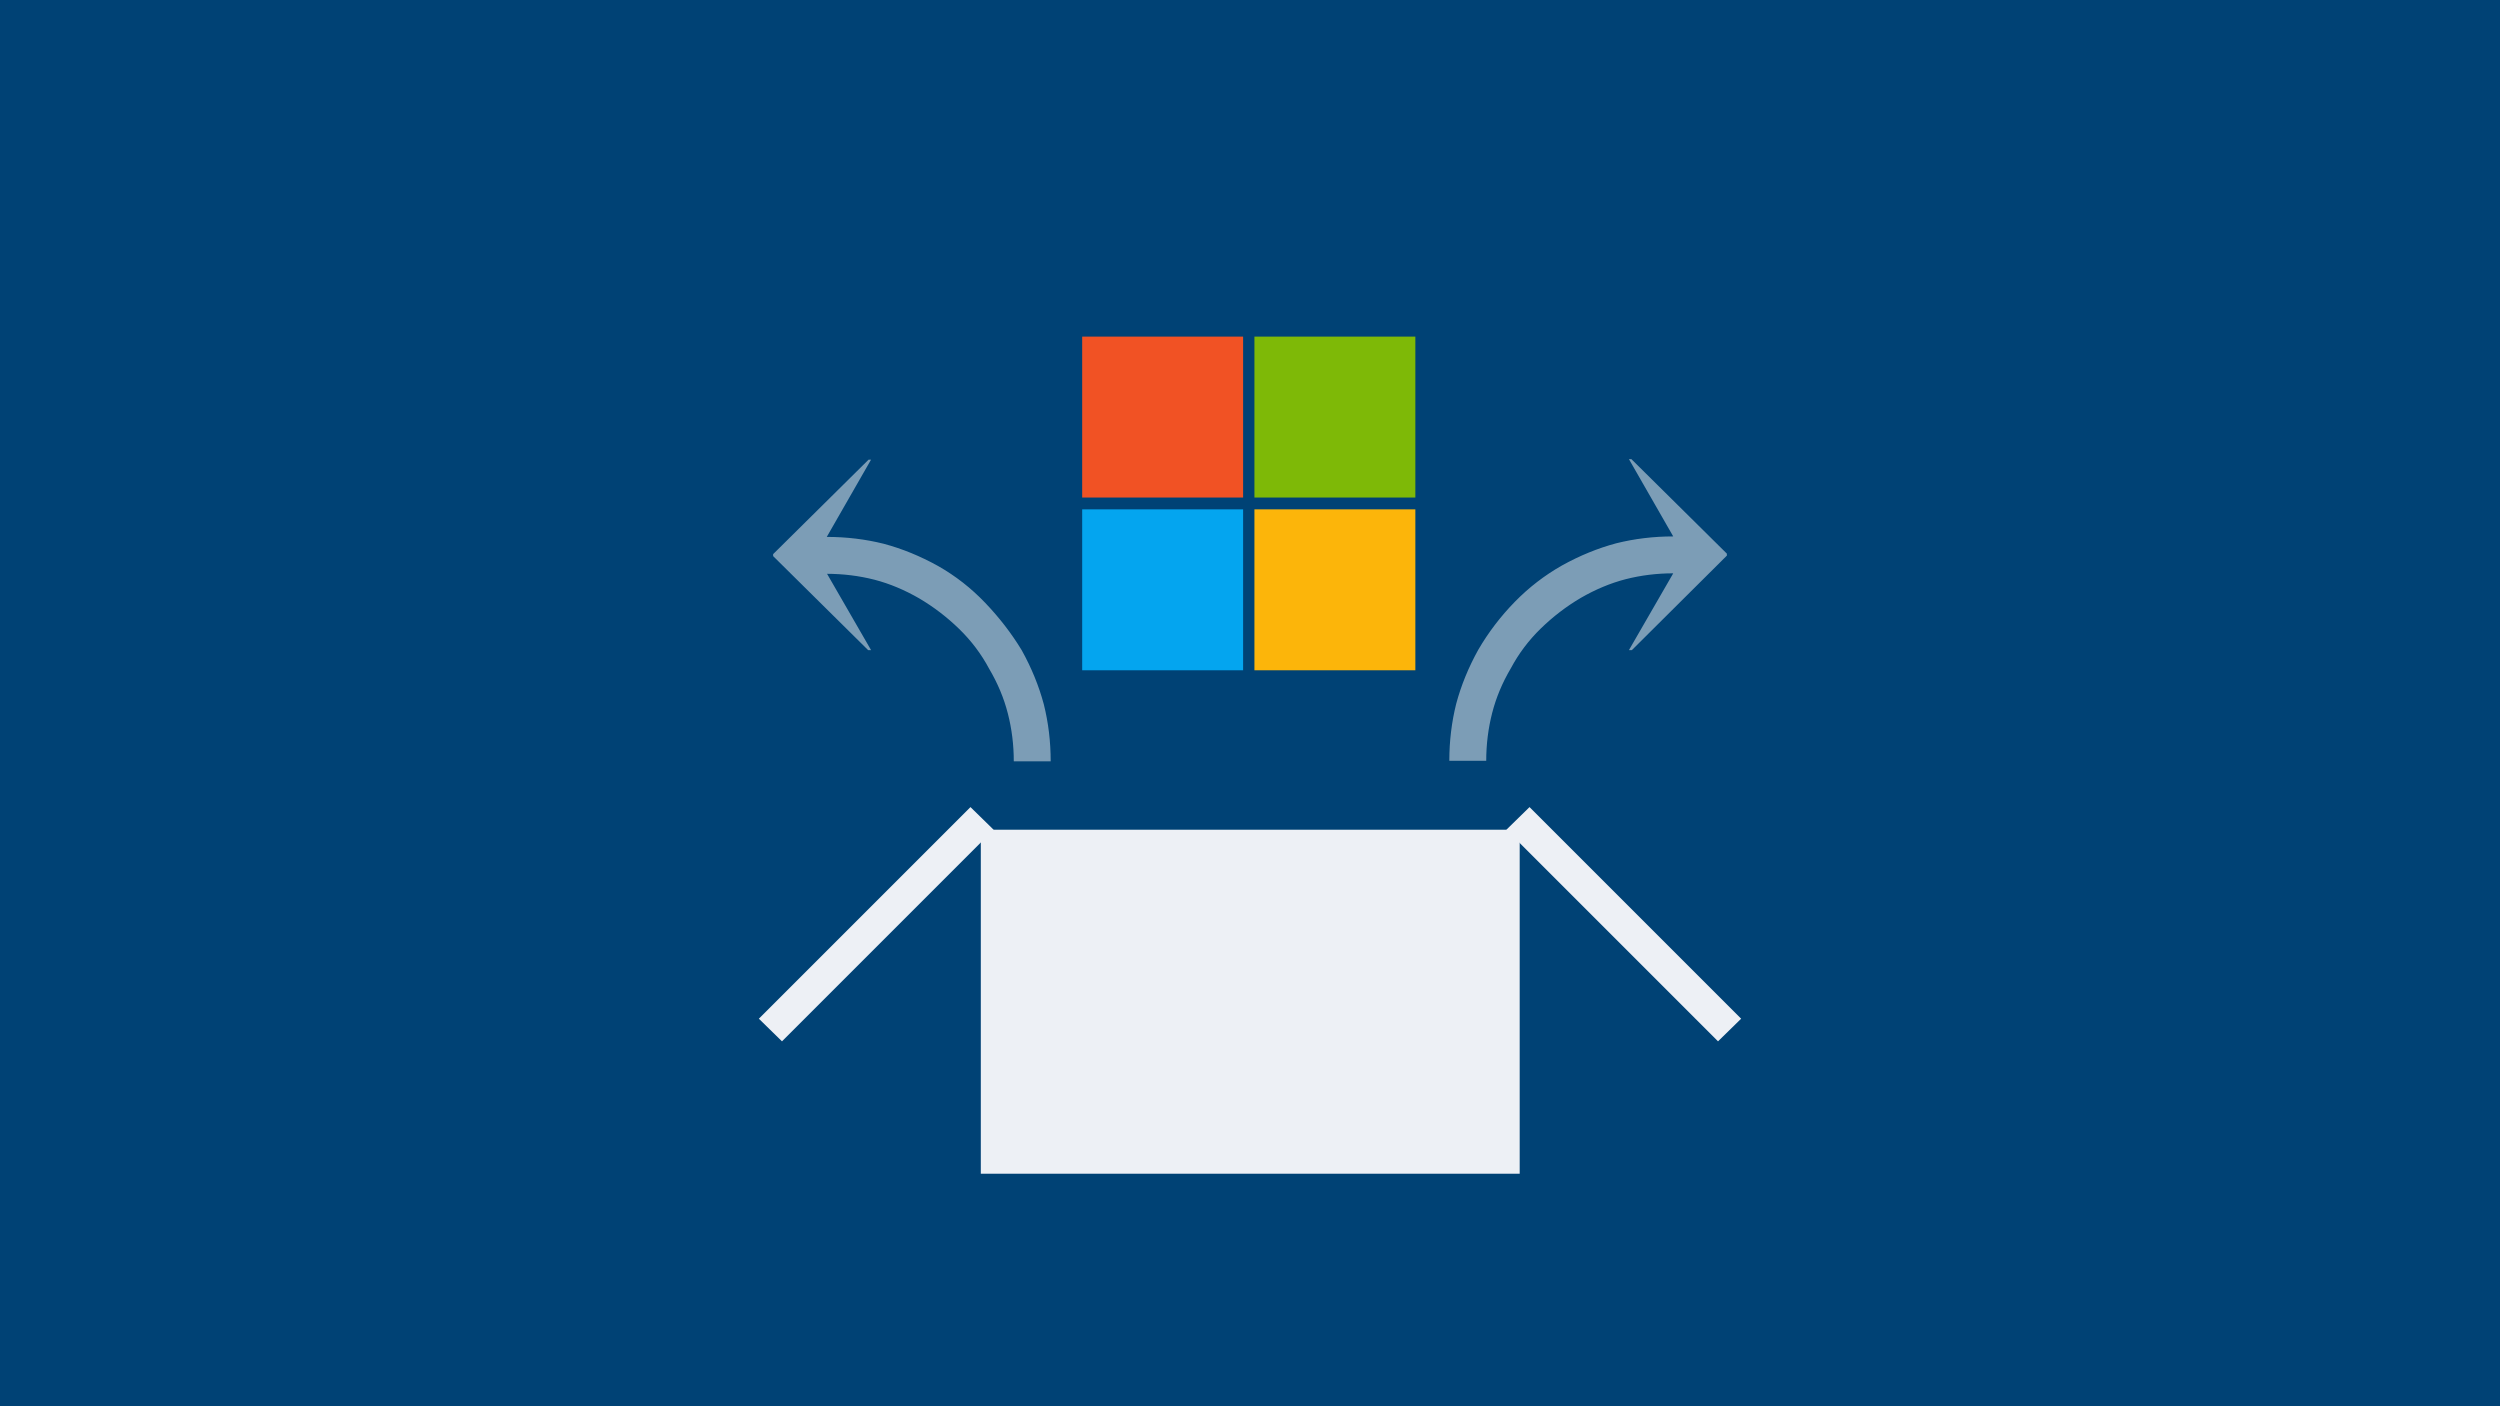
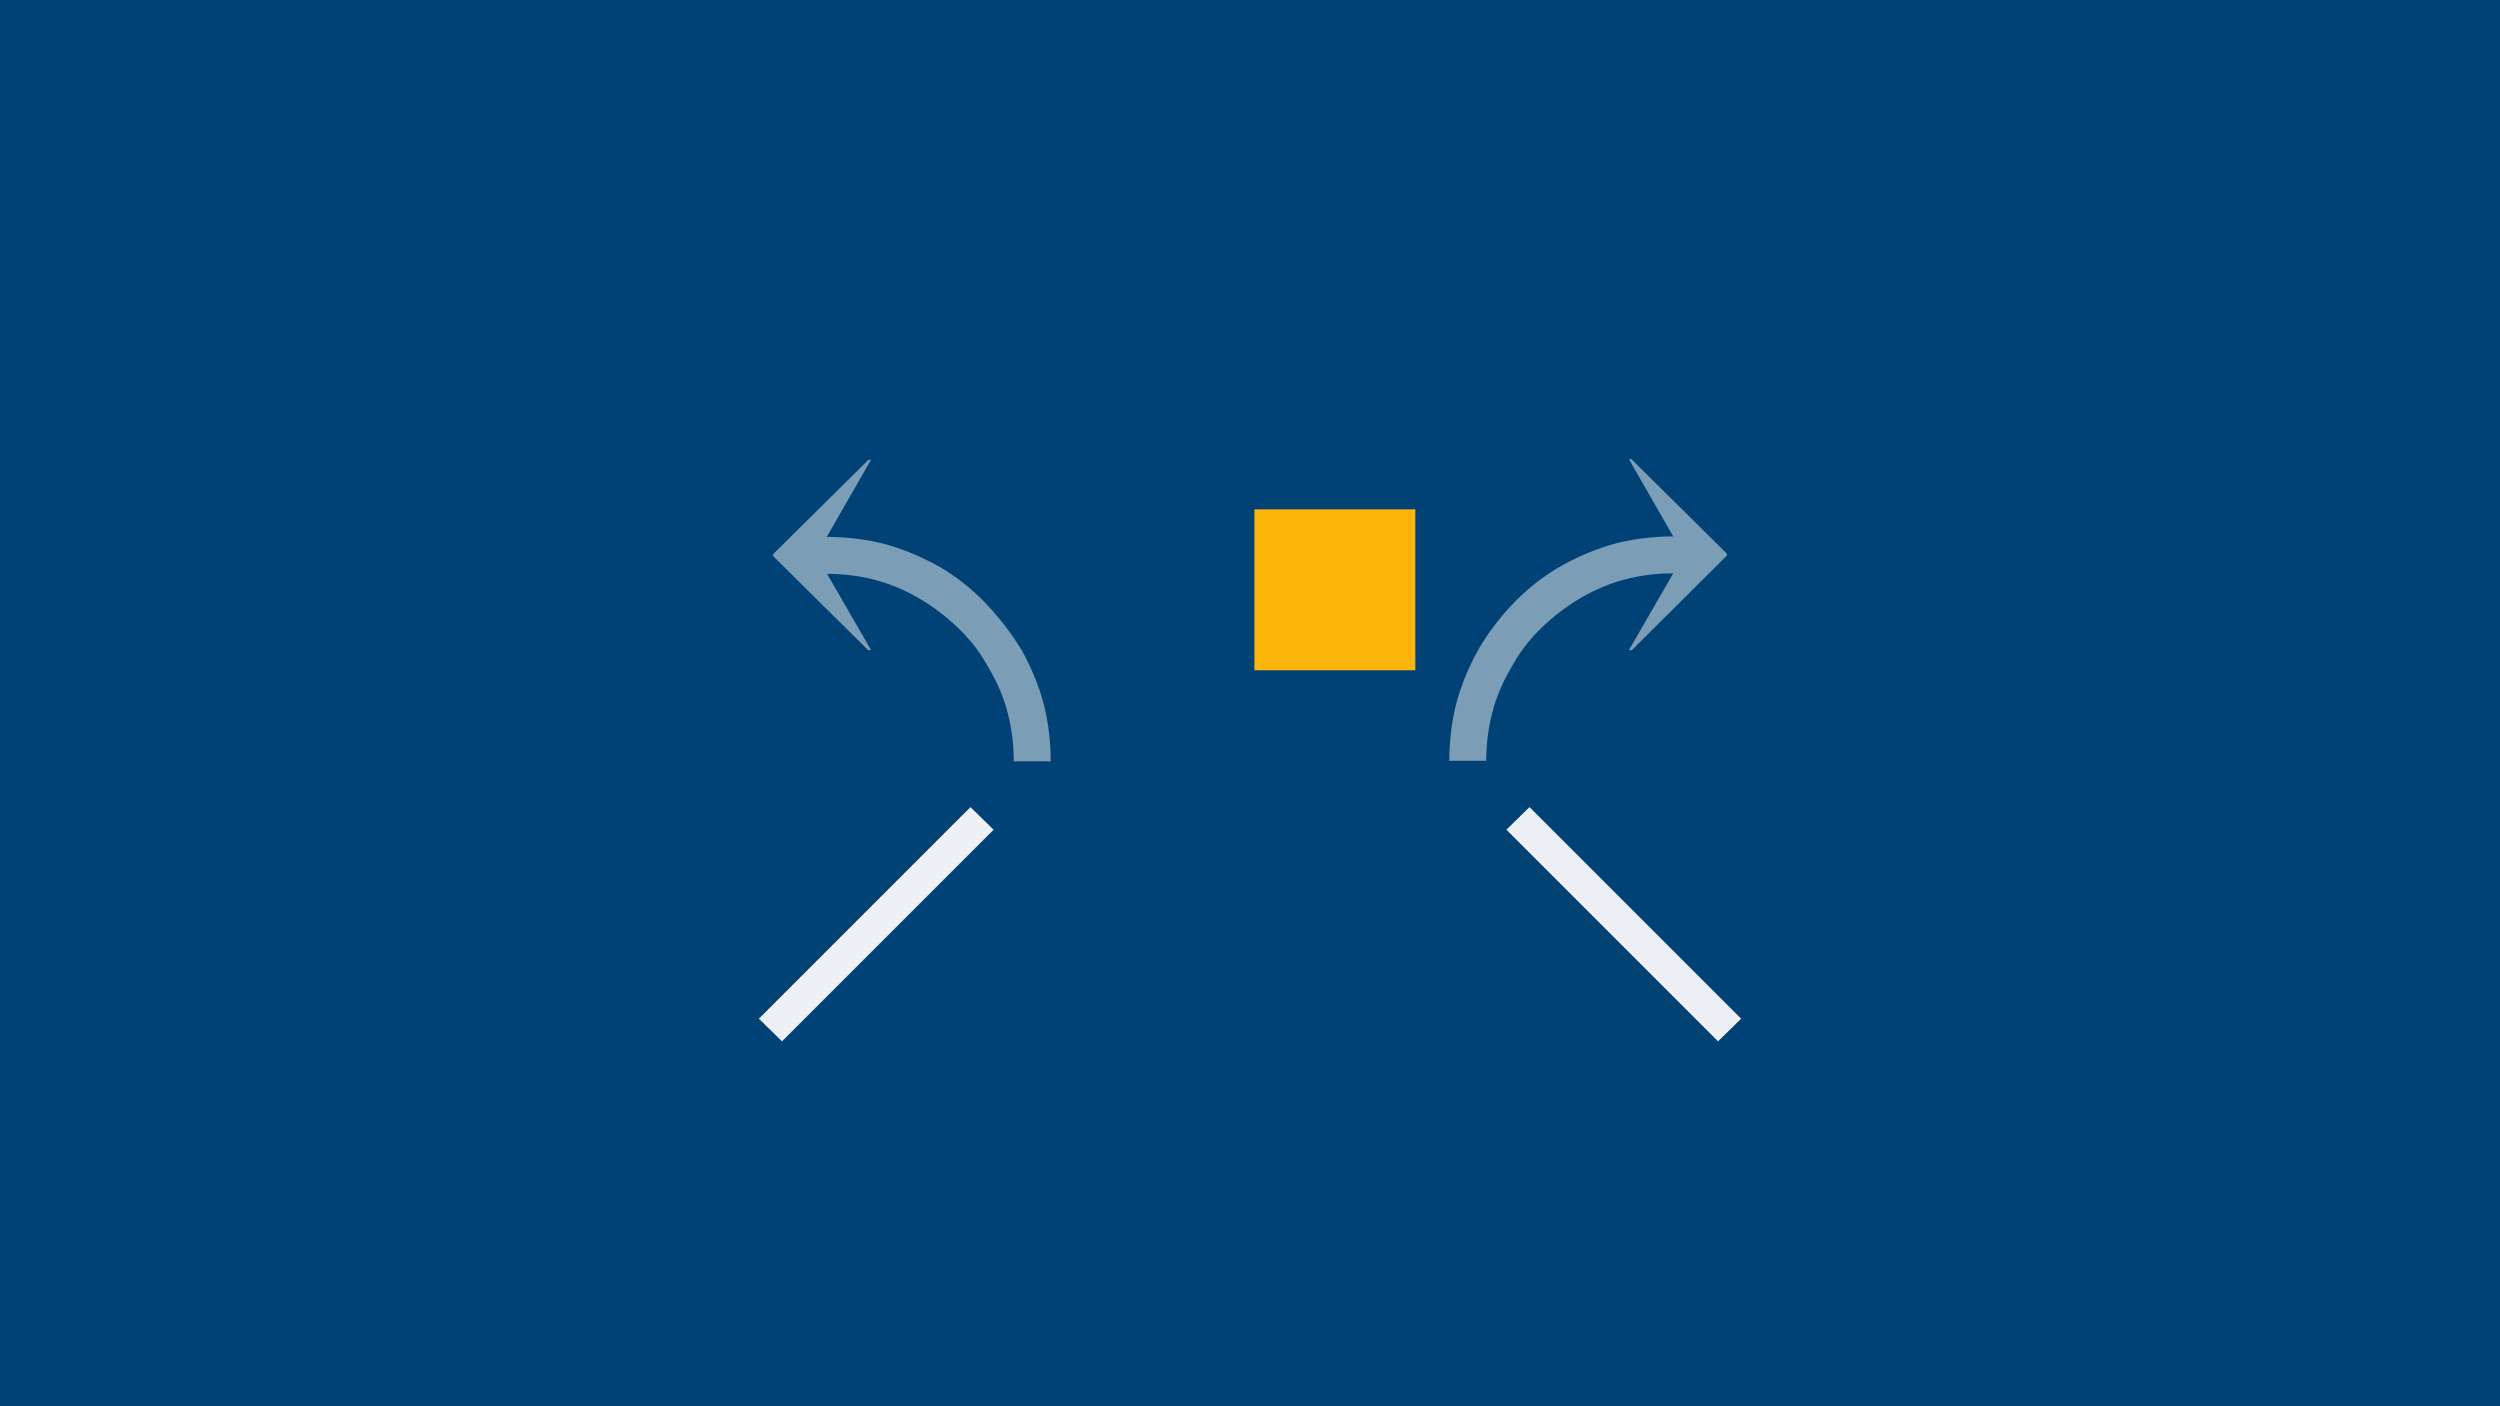
<svg xmlns="http://www.w3.org/2000/svg" aria-labelledby="title description" viewBox="0 0 508 285.8" xml:lang="en">
  <title id="title">Windows OOBE Package</title>
  <desc id="desc">The Windows logo rising up from a box.</desc>
  <path d="M0 0h508v285.8H0z" fill="#004275" />
-   <path d="M199.3 168.6h109.5v69.9H199.3z" fill="#edf0f5" />
  <path d="m158.9 211.6 43-43-4.7-4.6-43 43zm190.2 0-43-43 4.7-4.6 43 43z" fill="#edf0f5" />
  <path d="m168 116.5 9 15.6h-.6L157.1 113v-.4l19.4-19.2h.5l-9 15.7q6 0 11.6 1.4 5.6 1.5 11 4.5 5.3 3 9.6 7.5t7.4 9.6q3 5.4 4.5 11 1.4 5.6 1.4 11.6H206q0-5-1.2-9.7-1.2-4.7-3.8-9.1-2.4-4.5-6.1-8.1t-8.1-6.2q-4.5-2.6-9.1-3.8-4.7-1.2-9.7-1.2zm172 0-9 15.6h.6l19.3-19.2v-.4l-19.4-19.2h-.5l9 15.7q-6 0-11.6 1.4-5.6 1.5-11 4.5-5.3 3-9.6 7.4t-7.4 9.7q-3 5.4-4.5 11-1.4 5.6-1.4 11.6h7.5q0-5 1.2-9.7 1.2-4.7 3.8-9.1 2.4-4.5 6.1-8.1t8.1-6.2q4.5-2.6 9.1-3.8 4.7-1.2 9.7-1.2z" fill="#f9f9f9" fill-opacity=".5" />
-   <path d="M219.9 68.4h32.7v32.7h-32.7z" fill="#f15224" />
-   <path d="M254.9 68.4h32.7v32.7h-32.7z" fill="#7eb907" />
-   <path d="M219.9 103.5h32.7v32.7h-32.7z" fill="#04a5ef" />
  <path d="M254.9 103.5h32.7v32.7h-32.7z" fill="#fcb50a" />
</svg>